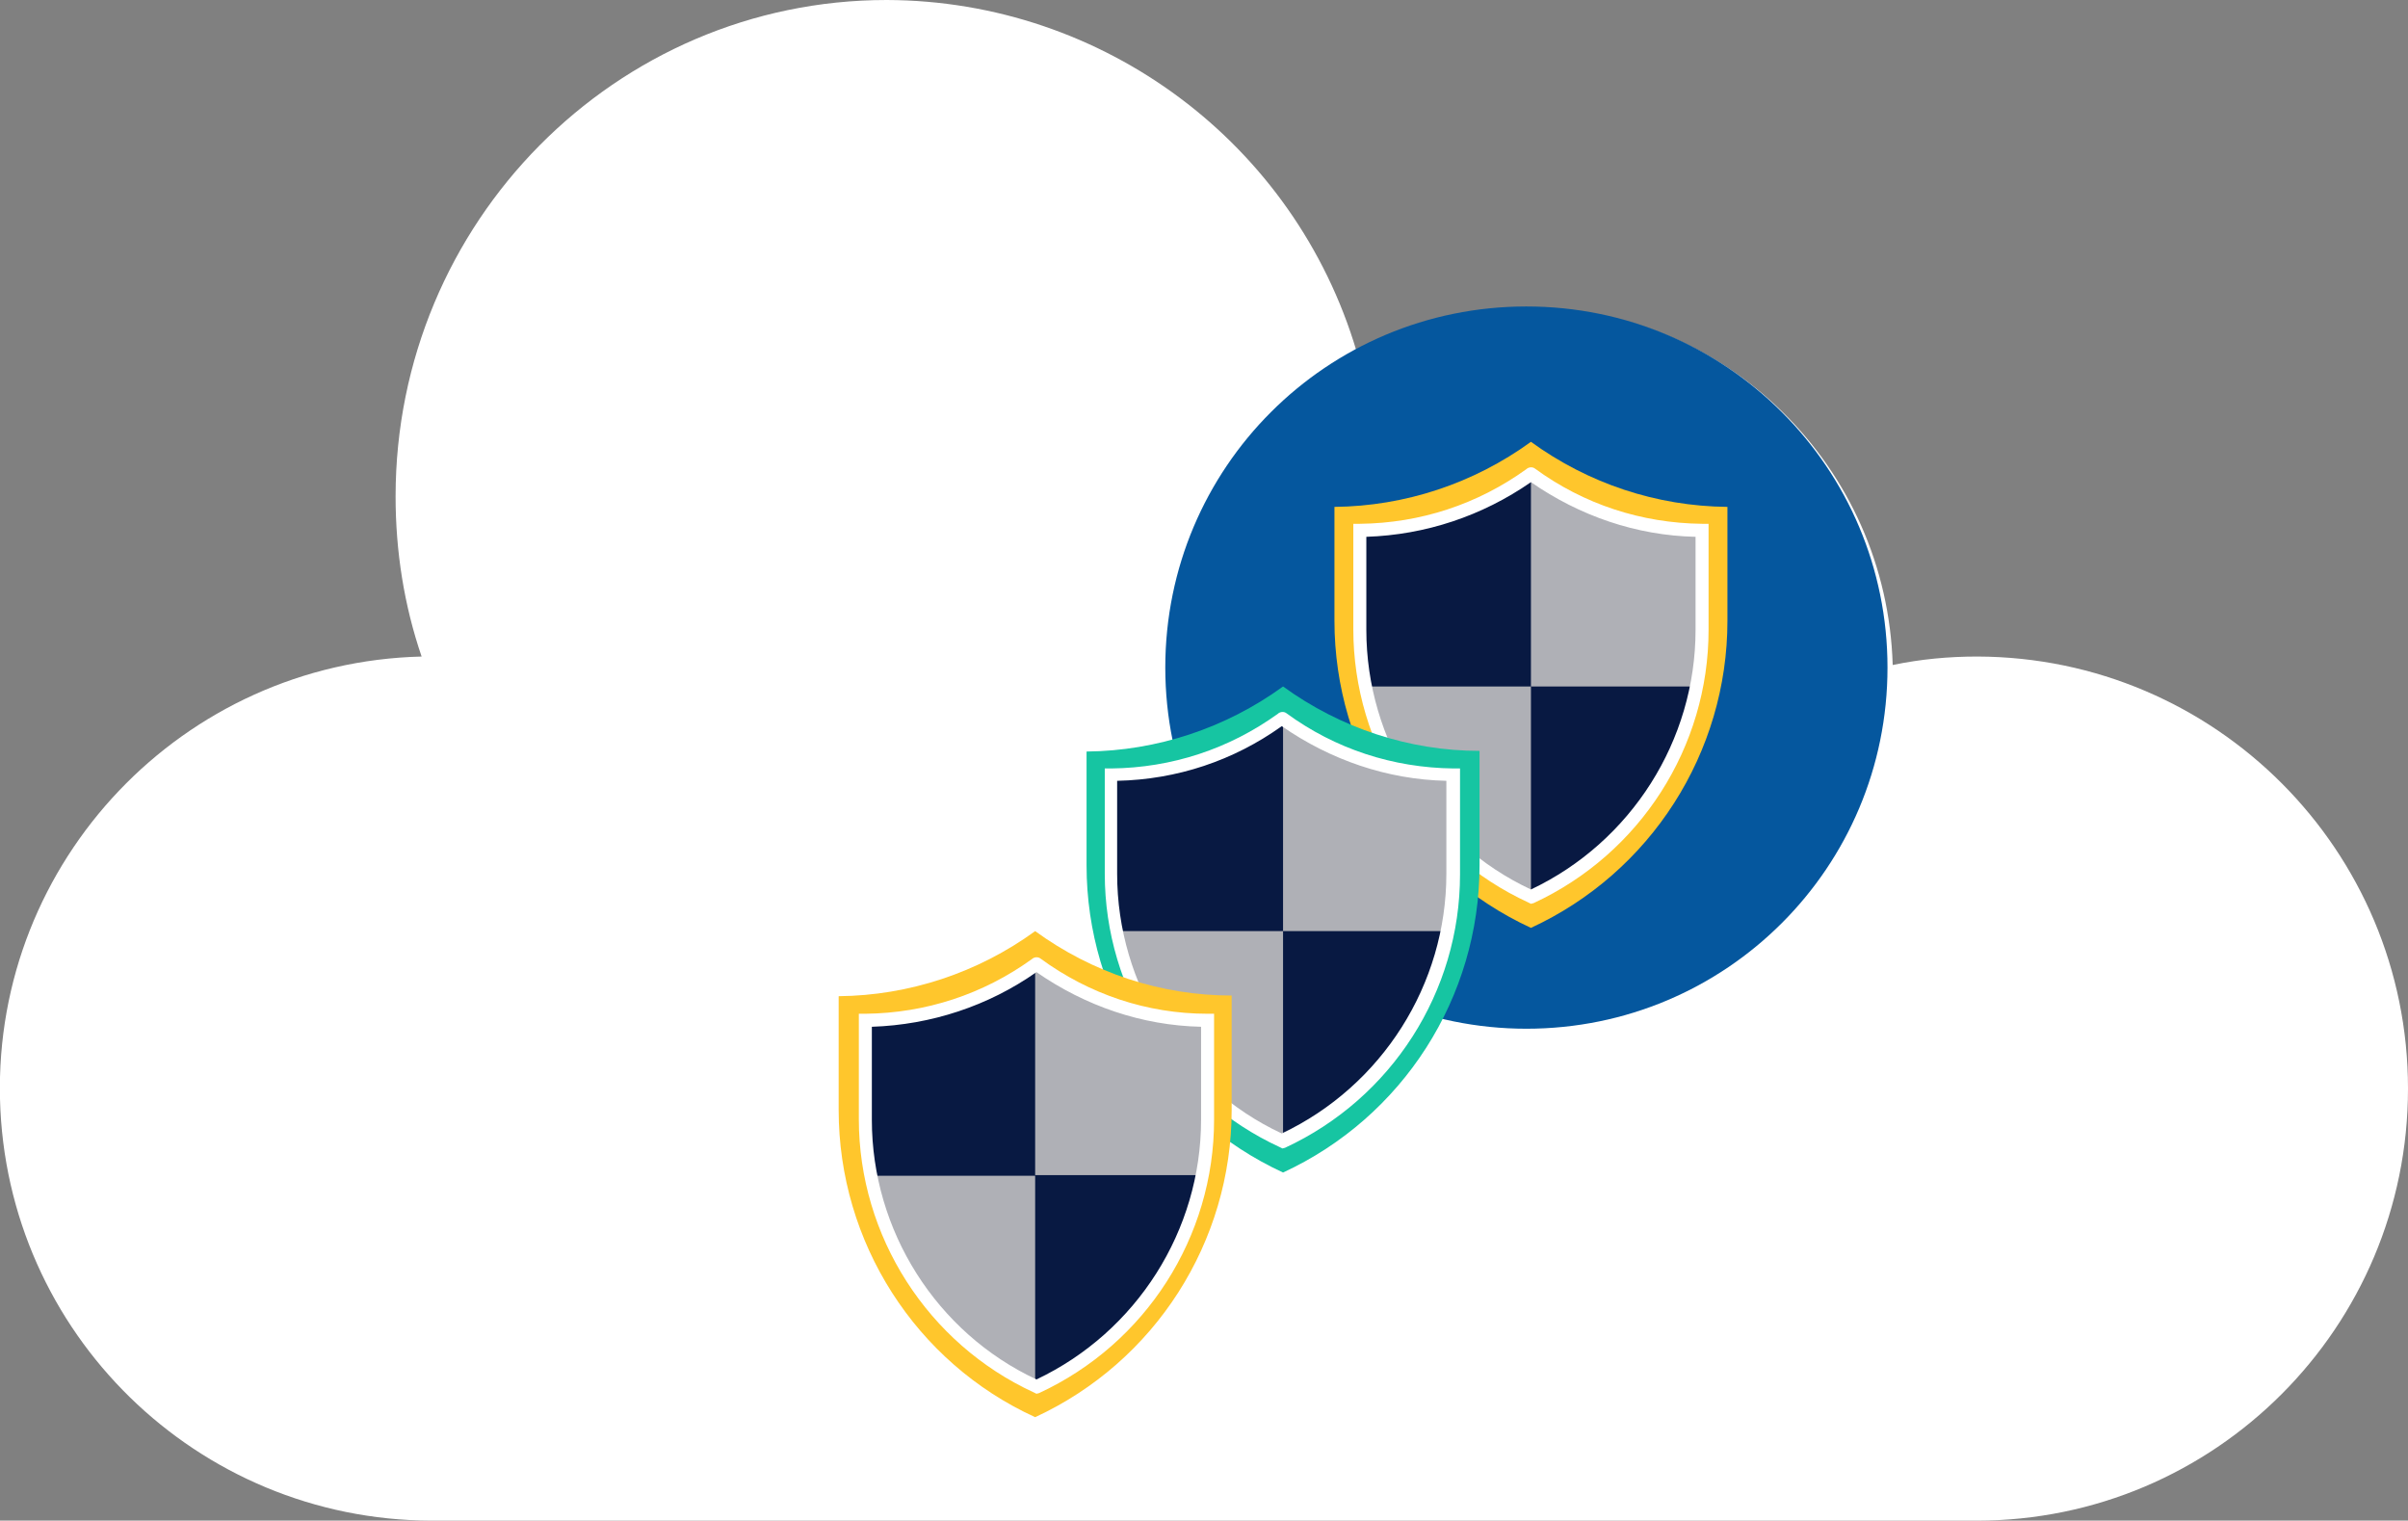
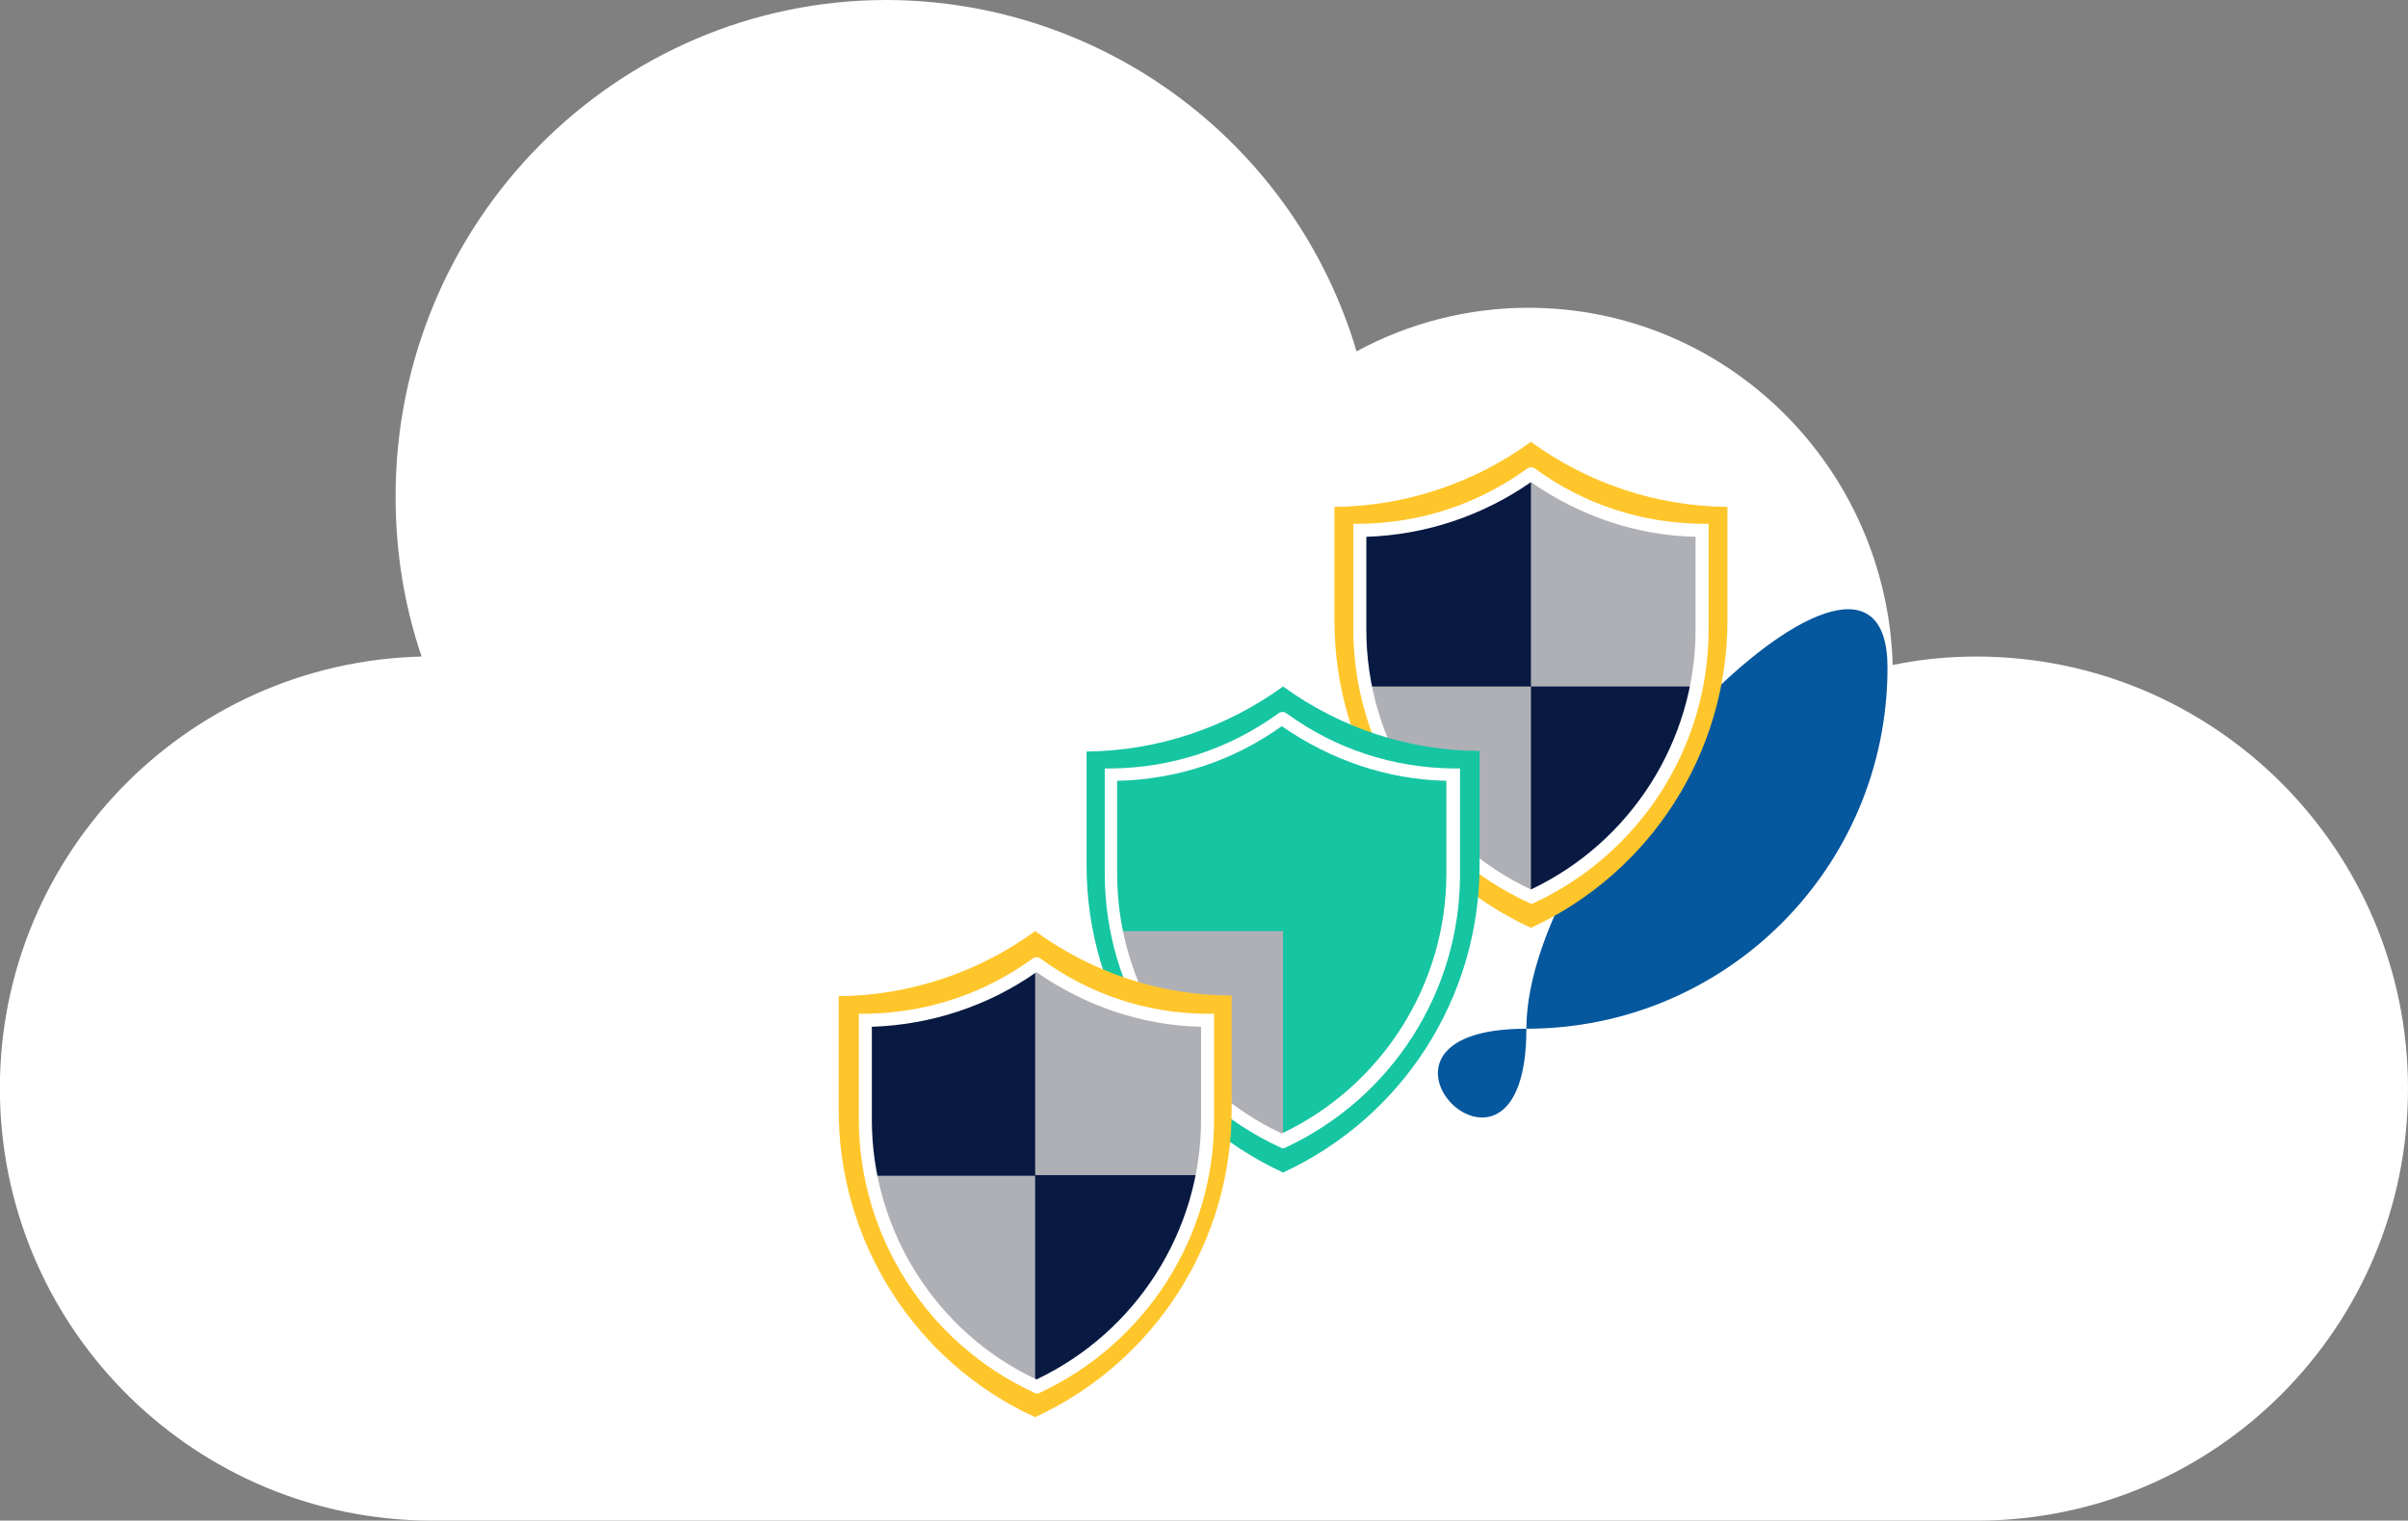
<svg xmlns="http://www.w3.org/2000/svg" version="1.1" id="Layer_1" x="0px" y="0px" viewBox="0 0 370.1 233.7" style="enable-background:new 0 0 370.1 233.7;" xml:space="preserve">
  <rect x="0" y="0" width="370.1" height="233.7" fill="#808080" stroke="none" />
  <style type="text/css">
	.st0{fill:#FFFFFF;}
	.st1{fill:#05579e;}
	.st2{fill:#FFC62C;}
	.st3{fill:#081942;}
	.st4{fill:#AFB0B6;}
	.st5{fill:#16C5A2;}
</style>
  <path class="st0" d="M370.1,167.3c0-36.6-29.6-66.3-66.2-66.4c-4.4,0-8.7,0.4-13,1.3c-0.9-30.5-25.6-54.9-56-54.9  c-9.2,0-18.3,2.3-26.4,6.7C199,22,169.6,0.1,136.3,0C94.6,0,60.8,34.2,60.8,76.3c0,8.4,1.3,16.7,4,24.6c-36.7,0.9-65.7,31.4-64.8,68  c0.9,36,30.3,64.7,66.3,64.8h237.5C340.4,233.7,370.1,204,370.1,167.3L370.1,167.3" />
-   <path class="st1" d="M234.6,158.1c30.7,0,55.5-24.8,55.5-55.5s-24.8-55.5-55.5-55.5s-55.5,24.8-55.5,55.5S204,158.1,234.6,158.1  L234.6,158.1" />
+   <path class="st1" d="M234.6,158.1c30.7,0,55.5-24.8,55.5-55.5s-55.5,24.8-55.5,55.5S204,158.1,234.6,158.1  L234.6,158.1" />
  <g>
    <path class="st2" d="M235.3,67.9c-8.8,6.4-19.4,9.9-30.2,10v17.5c0,20.3,11.8,38.7,30.2,47.2c18.4-8.5,30.2-26.9,30.2-47.2V77.9   C254.6,77.8,244.1,74.3,235.3,67.9" />
    <path class="st3" d="M235.3,73c-7.8,5.1-16.8,8.1-26.1,8.9v13.6c0,18,10.1,34.4,26.1,42.6c16-8.2,26-24.6,26.1-42.6V81.9   C252.1,81.1,243.1,78.1,235.3,73" />
    <path class="st4" d="M210.3,105.5c3,14,12.2,26,25,32.5v-32.5H210.3z" />
    <path class="st4" d="M260.3,105.5c0.7-3.3,1.1-6.7,1.1-10.1V81.9c-9.3-0.7-18.3-3.8-26.1-8.9v32.5H260.3z" />
    <path class="st0" d="M235.3,138.9l-0.4-0.2c-16.3-7.5-26.9-24-26.9-42V80.5h1c9.3-0.1,18.1-3,25.6-8.4c0.3-0.3,0.9-0.4,1.3-0.1   c7.5,5.5,16.4,8.4,25.7,8.5h1v16.3c0,18-10.5,34.4-26.9,42L235.3,138.9z M210,82.5v14.3c0,17,9.9,32.7,25.3,39.9   c15.4-7.3,25.3-22.9,25.3-39.9V82.5c-9.1-0.2-17.8-3.2-25.3-8.4C227.8,79.3,219.1,82.2,210,82.5z" />
  </g>
  <g>
    <path class="st5" d="M197.2,105.5c-8.8,6.4-19.4,9.9-30.2,10V133c0,20.3,11.8,38.7,30.2,47.2c18.4-8.5,30.2-26.9,30.2-47.2v-17.6   C216.6,115.4,206,111.9,197.2,105.5" />
-     <path class="st3" d="M197.2,110.6c-7.8,5.1-16.8,8.2-26.1,8.9V133c0,18,10.1,34.4,26.1,42.6c16-8.2,26-24.6,26.1-42.6v-13.6   C213.9,118.7,205,115.7,197.2,110.6" />
    <path class="st4" d="M172.2,143.1c3,14,12.2,26,25,32.5v-32.5H172.2z" />
-     <path class="st4" d="M222.2,143.1c0.7-3.3,1.1-6.6,1.1-10v-13.6c-9.3-0.7-18.3-3.8-26.1-8.9v32.5H222.2z" />
    <path class="st0" d="M197.1,176.5l-0.4-0.2c-16.3-7.5-26.9-24-26.9-42v-16.2h1c9.3-0.1,18.1-3,25.6-8.4c0.3-0.3,0.9-0.4,1.3-0.1   c7.5,5.5,16.4,8.4,25.7,8.5h1v16.3c0,18-10.5,34.4-26.9,42L197.1,176.5z M171.7,120v14.3c0,17,9.9,32.7,25.3,39.9   c15.4-7.3,25.3-22.9,25.3-39.9V120c-9.1-0.2-17.8-3.2-25.3-8.4C189.6,116.9,180.9,119.8,171.7,120z" />
  </g>
  <g>
    <path class="st2" d="M159.1,143.1c-8.8,6.4-19.4,9.9-30.2,10v17.5c0,20.3,11.8,38.8,30.2,47.2c18.4-8.5,30.2-26.9,30.2-47.2V153   C178.4,153,167.9,149.5,159.1,143.1" />
    <path class="st3" d="M159.1,148.1c-7.8,5.1-16.7,8.2-26,8.9v13.6c0,17.9,10.1,34.4,26,42.6c16-8.2,26-24.6,26.1-42.6V157   C175.9,156.3,166.9,153.2,159.1,148.1" />
    <path class="st4" d="M134.1,180.7c3,14,12.2,26,25,32.5v-32.5H134.1z" />
    <path class="st4" d="M184.1,180.7c0.7-3.3,1.1-6.7,1.1-10.1V157c-9.3-0.7-18.3-3.8-26.1-8.9v32.5h25V180.7z" />
    <path class="st0" d="M159.3,214.2l-0.4-0.2c-16.3-7.5-26.9-24-26.9-42v-16.2h1c9.3-0.1,18.1-3,25.6-8.4c0.3-0.3,0.9-0.4,1.3-0.1   c7.5,5.5,16.4,8.5,25.7,8.5h1v16.3c0,18-10.5,34.4-26.9,42L159.3,214.2z M134,157.8v14.3c0,17,9.9,32.7,25.3,39.9   c15.4-7.3,25.3-22.9,25.3-39.9v-14.3c-9.1-0.2-17.8-3.2-25.3-8.4C151.9,154.6,143.1,157.5,134,157.8z" />
  </g>
</svg>